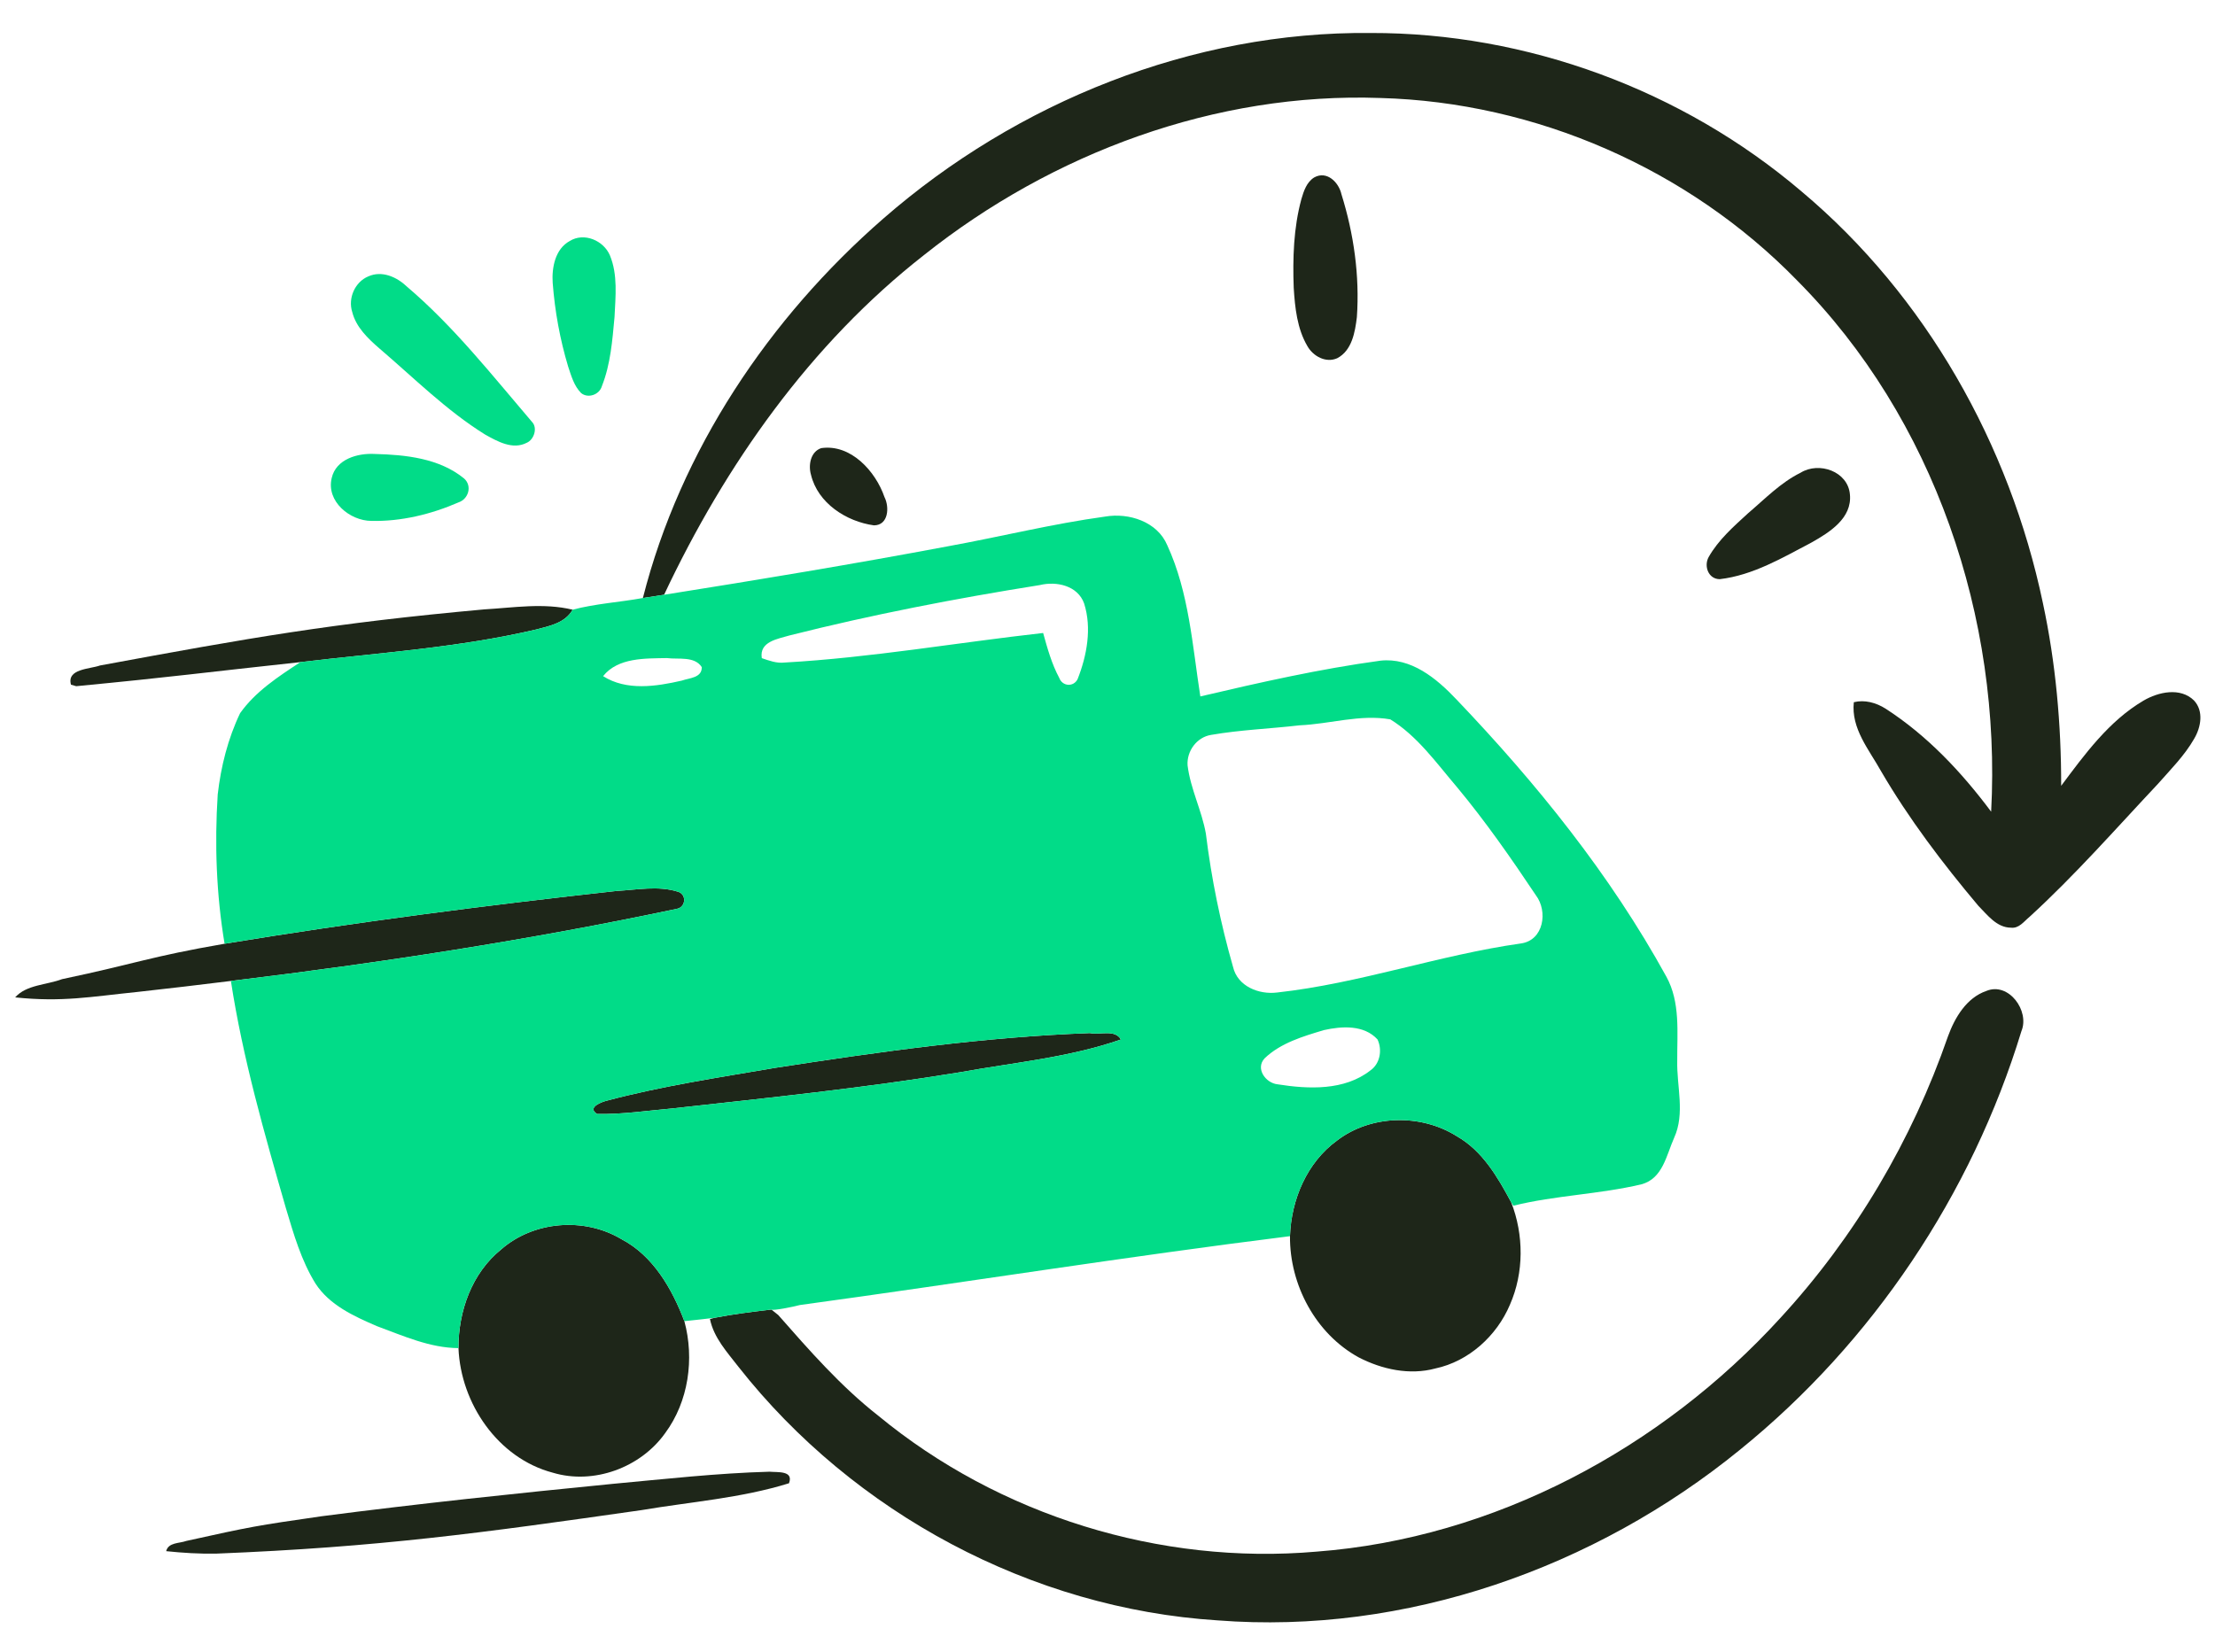
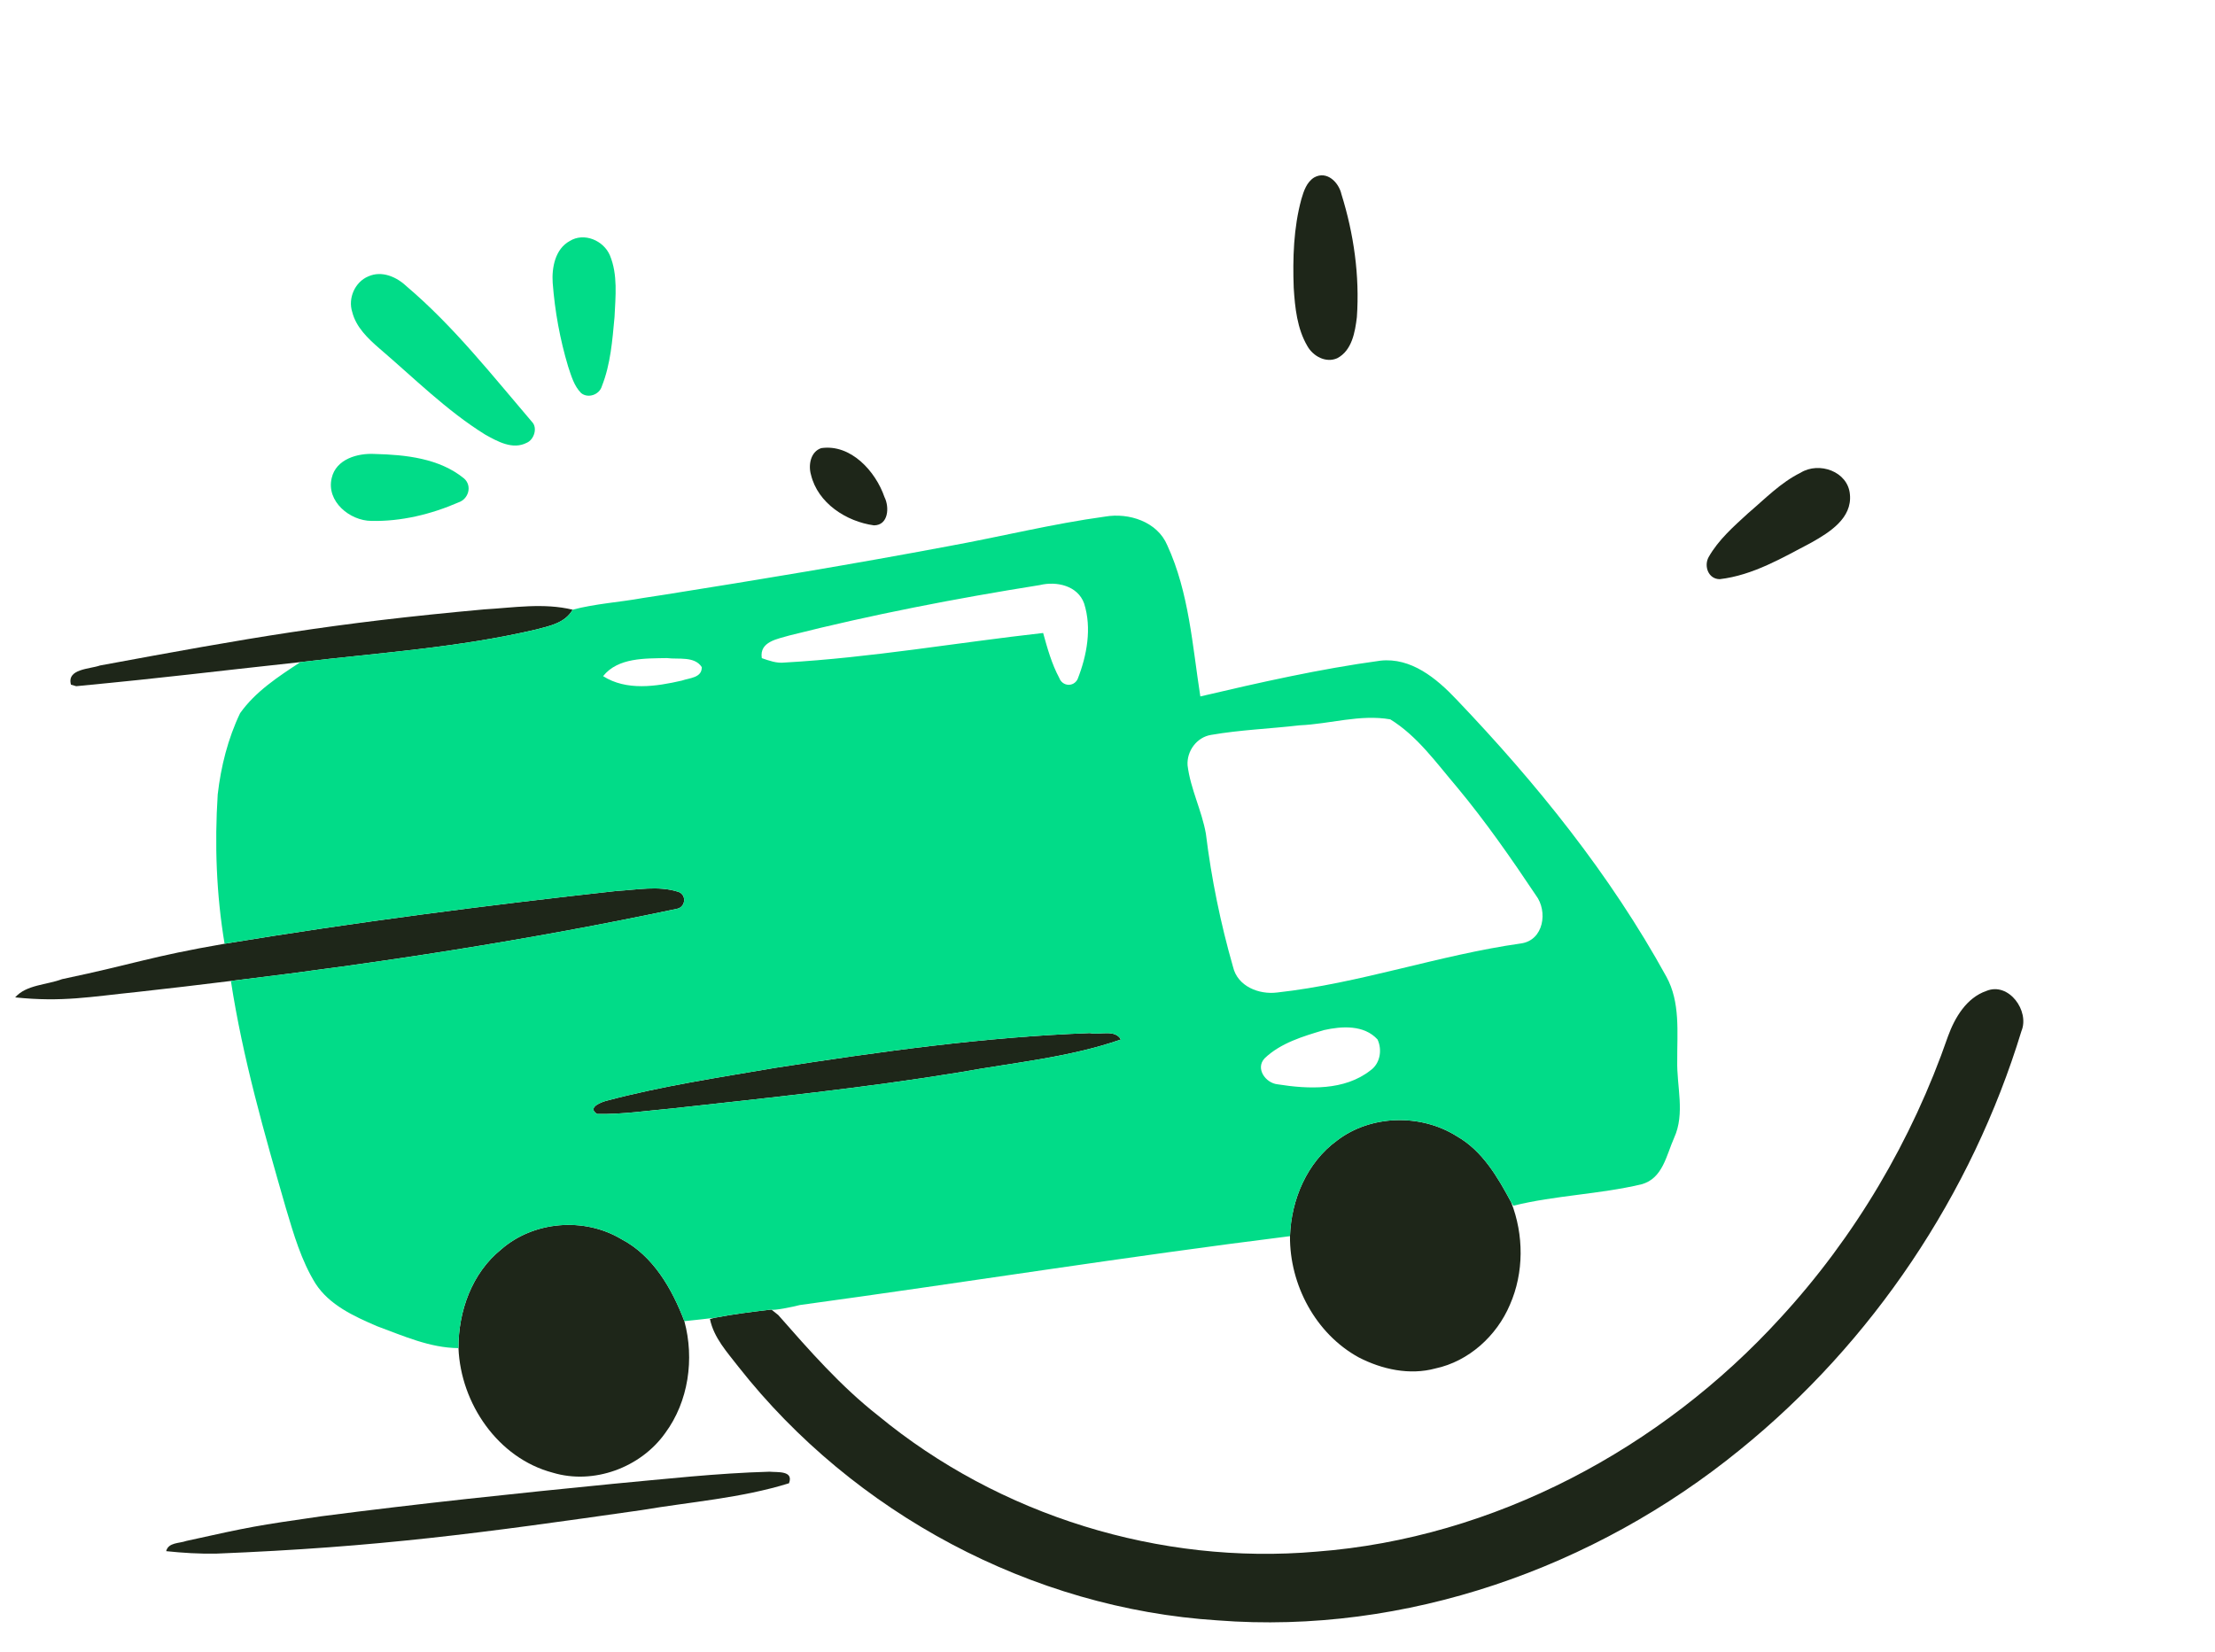
<svg xmlns="http://www.w3.org/2000/svg" height="2744" width="3679" viewBox="0 0 3679 2744" version="1.2">
  <style>.a{fill:#fff}.b{fill:#01dc88}.c{fill:#1e2619}</style>
  <path d="m-160-625h4000v4000h-4000z" class="a" fill-rule="evenodd" />
  <path d="m3640 1167.9c-8.2-8.1-19-12.1-32.1-12.1-14 0-30.3 4.8-44.7 13.3-54.3 32-93 83.8-130.5 133.9l-15.2 20.3 0.1-17.8c0.1-106.6-10-208.5-30.2-302.6-56.8-270.6-198.5-512.2-399.1-680.4-195.3-166.4-453.9-261.9-709.6-261.9 0 0-9.4 0-12.9 0-281.5 0-571.2 111.9-794.8 307-197.2 171.9-338.4 394.6-397.5 627.3l-0.9 3.7-3.8 0.7c-15 2.7-30.4 4.8-45.2 6.8-23.5 3.1-47.8 6.4-71 12.5l-1.5 0.3-1.4-0.3c-16.3-4-34.4-5.9-55.1-5.9-19.3 0-39 1.6-58 3.2-10.7 0.9-21.4 1.7-31.9 2.3-250.8 22.8-383.8 46.3-637 93.1-4.3 1.5-9.5 2.5-15 3.7-11 2.2-24.6 5-28.6 11.5-1 1.7-1.4 3.8-1.1 6.3l4.1 1.2c102.3-9.8 157.7-16 227.7-23.9 39.9-4.6 84-9.5 143.6-15.9l3.6 10.9c-36 23.5-73.3 47.9-98.1 82.7-18.5 38.8-30.8 83.4-36.4 132.4-5.5 86.1-1.7 169.1 11.3 246.7l1 5.8-5.8 1c-73.7 12.7-111.8 22-156 32.7-29.8 7.3-63.6 15.5-113.2 26-8.6 3.2-18 5.3-27.1 7.3-14 3.2-27.4 6.2-38 12.7 15.2 1.3 29.9 1.9 44.4 1.9 34.7 0 65.7-3.5 101.6-7.6 13.1-1.5 26.8-3 41.5-4.5l8.8-1c67.6-7.7 74.7-8.5 146.8-17.3l5.7-0.7 0.9 5.6c19.7 128.6 56.1 255 91.2 377.2l1.9 6.2c12 40 24.4 81.3 46.5 117 22.9 35.6 65.2 53.8 98.9 68.3 6.7 2.5 13.5 5.1 20.3 7.7 36.4 13.9 74 28.3 113.4 28.6l5.6 0.1 0.2 5.6c3.8 94.4 67.8 179.1 152.3 201.5 14 4.2 28.7 6.3 43.7 6.3 53.7 0 106-26.7 136.7-69.9 36.6-49.6 48.2-117.2 30.9-181l-1.8-6.6 22-2.4c11.5-1.2 23-2.4 34.5-3.8l2.3 11.5-1.7 0.4c6.2 22.9 21.5 42.1 36.3 60.7 3 3.8 6 7.6 8.9 11.3 191.2 242.7 486.9 399.2 791.2 418.6 28 2.2 56.4 3.3 84.7 3.3 276.3 0 552.8-101.3 778.7-285.2 218-176.5 383.5-422.6 466-693.5 5.1-12.3 2.8-28.3-6.1-41.6-7-10.5-16.7-17.3-26.7-19.2 5.9-34.5 12.2-75 16.9-115 1.5 0.2 3 0.5 4.5 0.5q0.9 0.1 1.7 0.1c6.8 0 12.3-5.3 18.2-10.8 2.1-2.1 4.2-4.1 6.1-5.6 57.7-52.7 111.6-111.1 163.8-167.6 16.5-17.8 32.9-35.6 49.4-53.2 4.1-4.7 8.3-9.3 12.5-14 16.9-18.7 34.3-38 46.9-60 9.6-16.1 15.4-40.7 0.7-56.4z" class="a" />
  <path d="m1285.6 2451.2c-2.9-0.1-5.7-0.2-7.3-0.4-69.8 2-140.6 8.8-209.1 15.4-17 1.7-34.1 3.3-51.1 4.9-133 13.1-308.1 31-483.2 53.7-109.7 15.9-118.1 17.4-223.4 40.8-3.7 1.3-7.7 2.1-11.7 2.8-5.9 1.1-10.2 2.1-13.2 3.8 22.4 2.1 42.7 3.1 61.7 3.1q0 0 0 0c3.6 0 7.2-0.1 10.6-0.1 265.6-10.7 432.9-33.3 705.7-72.2 24.1-4.1 48.7-7.5 72.6-10.9 56-7.8 113.9-16 168.6-32.6 0.3-1.6 0.5-3.3-0.2-4.3-2.3-3.4-13.4-3.8-20-4z" class="a" />
  <path d="m946.3 400.4c23.8-14.8 56.2-0.9 66.7 23.8 13.4 32.3 9.3 68.3 7.7 102.5-3.6 38.6-6.5 78.3-21 114.8-4 14.2-22.9 21-34.5 11.5-11.8-11.9-16.3-28.5-21.5-43.9-13.6-45.2-22.1-92-25.7-139.1-1.7-25.3 4-56.3 28.3-69.6z" class="b" />
  <path d="m611.7 459.2c22.7-10.2 47.4 0.9 64.2 17 78 66.3 141.5 147.3 207.8 224.8 9.6 9.9 3.3 29.5-8.8 34.6-23.4 12.1-48.5-2.2-68.9-13.5-64.4-40-118.3-94.1-175.7-143.1-19.1-16.6-39-35.4-45.3-60.8-7.3-22.7 4.5-49.8 26.7-59z" class="b" />
  <path d="m622.7 754.2c51.1 1.3 107 7.1 148.1 40.7 13.9 12.3 7.4 34.3-9.4 39.8-45.3 19.7-95 31.8-144.5 30.7-36-0.2-75.2-32.5-66-71.1 7.1-31.7 43.3-41.8 71.8-40.1z" class="b" />
  <path d="m1311.3 1055.7c137.1-34.6 276.2-61.5 415.8-83.7 27.8-6.8 63 0.9 73.6 30.6 13 41 4.6 86.6-10.9 125.8-7 13.5-25.3 11.8-30.4-2.1-12.6-23.4-19.7-49.2-26.8-74.7-143.1 16-285.4 41-429.3 49.1-13.3 1.6-25.8-3.1-38-7.3-4.4-27.7 26.5-31.8 46-37.7z" class="a" />
  <path d="m1001.7 1123.3c24.9-31.1 69.9-29.3 106.1-30 18.8 2.5 45.8-3.6 57.8 15 0.4 18-20.6 17.9-33.1 22.4-42.6 9.8-91.9 17.4-130.8-7.4z" class="a" />
  <path d="m2158.5 1205c50.1-2.1 100.6-18.7 150.7-9.9 45.3 27.9 76.7 72.7 110.8 112.6 47.4 57 89.8 117.9 131.1 179.6 20.2 26.6 13.1 74.9-24.9 80.1-136.5 19.3-267.7 66.4-405 81.5-30.2 3.8-65.7-10.2-73.2-42.6-20.7-72.3-35.9-146.5-45.1-221.3-6.8-38.6-25.6-74.3-30.4-113.5-1.6-23.6 15.2-46.8 39.1-50.6 48.5-8.4 97.9-10.2 146.9-15.9z" class="a" />
  <path d="m2199.1 1711.3c29.5-6.6 66.5-9 88.9 15.6 8.1 17.1 4.4 40.1-11.8 51.4-43.2 33.9-103 31.2-154.2 23.1-19.8-2-37.4-26.3-21.5-43.2 26.7-25.6 63.9-36.5 98.6-46.9z" class="a" />
-   <path d="m1467.2 363.1c221.9-193.6 513.2-311.2 809.2-308.3 259.7-0.6 518.1 94.8 715.8 263.2 206.6 173.4 345.7 420.7 400.9 683.7 21.4 99.7 30.5 201.9 30.4 303.8 39.2-52.4 79.2-107.6 136.7-141.5 24.7-14.5 61.2-22.6 83.9-0.3 16.5 17.6 11.6 44.5 0.3 63.6-16 28-39 50.9-60.1 74.9-70.2 74.7-137.9 152-213.6 221.2-9.2 7.5-17.2 19.4-30.7 17.8-23.7-0.2-39-21.2-54.1-36.4-59.4-70.6-115.3-144.3-161.8-224-19.9-35.7-49.7-70.5-45-114.2 18.1-4.5 37 0.8 52.6 10.6 69.3 44.7 126.4 105.5 175.5 171.3 17.2-321.2-94.2-653.6-323-883.3-180.2-184.8-433.4-295.4-691.4-302.4-273.6-9.8-544.9 91.3-757.8 260.7-189.1 147.9-330.4 348.8-432 564.6-11.8 1.8-23.6 3.5-35.2 5.4 62.3-245.3 209.5-464.9 399.4-630.4z" class="c" />
  <path d="m2183 294.7c21.1-11.6 40.7 8.4 45.1 28.1 20.5 65.7 30.4 135.3 25.6 204.1-3 24.7-8.1 55.4-32.6 68.2-18.9 8.5-40.2-3.4-49.6-20.1-17.1-29.1-20.6-63.8-22.7-96.7-1.8-49.3-0.3-99.5 12.7-147.4 3.9-13.4 8.8-28.5 21.5-36.2z" class="c" />
  <path d="m1364 744.5c49.1-7.2 90.3 38.3 105.1 81.4 8.4 16.5 6.8 46.8-17.5 46.9-45.8-6.3-93.3-36.8-104.6-84.1-4.7-16-0.7-38.3 17-44.2z" class="c" />
  <path d="m2990.6 785.4c30.7-19.1 78.8-2.2 82 35.9 4 39.5-33.8 63.1-63.6 79.9-48.3 25.4-97.5 54.6-152.6 61-19-0.1-26.6-21.7-18.5-36.6 16.3-28.9 41.9-51.2 66.1-73.4 27.7-23.5 53.6-50.5 86.6-66.8z" class="c" />
  <path d="m166.1 1105.6c249.3-46.1 385.6-70.3 638.1-93.2 48.7-2.8 98.5-11.2 146.9 0.5-12.2 21.9-38 27-60.1 32.8-128.8 30.3-261.1 38.7-392 54.3-162.5 17.5-209.8 24.4-372.4 40l-8.7-2.5c-7.4-26.5 31.1-25.8 48.2-31.9z" class="c" />
  <path d="m373 1567.9c216.3-35.7 433.7-63.8 651.6-87.8 33.4-1.8 68.6-9 101.3 1.3 14.8 4.1 13.3 25.2-0.9 28.3-245 51.9-492.9 89.9-741.5 120-75.1 9.2-80.4 9.8-155.6 18.3-77.7 7.9-124.5 17.2-202.7 9 18.4-21.1 52.3-20.6 77.9-30.3 123.2-25.9 145.8-37.4 269.9-58.8z" class="c" />
  <path d="m3235.5 1721.7c11.3-31.1 30.7-64 63.7-75.4 37.1-15.4 72.3 33.1 58.3 66.7-82.6 271.1-247.2 517.2-467.7 695.7-241.1 196.4-555.7 307.5-867.5 283.3-309-19.7-604.2-178-795.4-420.8-19-24.6-41.2-48.4-47.7-79.8l7.2-2c31.3-6.2 63.1-10 94.8-13.8 2.9 2.3 8.5 6.8 11.4 9.1 51.7 58.8 103.8 118.4 165.8 167 201.3 166.2 468.5 248.8 728.4 226.1 294.8-22.4 572.6-171.3 770.5-388.4 123.7-134.4 218.5-295.1 278.2-467.7z" class="c" />
  <path d="m1287.2 1774.1c173.3-26.8 347.5-51.4 522.9-57.8 16.4 3.5 42.2-6.7 51.6 10.7-86.3 30-177.9 38.2-267.2 54.4-158.8 26.1-319 42.5-478.9 60.2-41.2 3.7-82.4 9.9-123.9 9.1-17.6-11.1 8.4-20.3 16.9-22.3 91.5-24.3 185.4-38.3 278.6-54.3z" class="c" />
  <path d="m2220.8 1894.8c56.1-43.1 139.4-44.7 198.8-7.2 42.7 24.3 67.9 67.8 90.4 109.8 21.1 54 21.4 116.8-2.1 170.2-21.9 51.8-68.4 94.1-123.9 105.9-42.8 11.6-88.6 1.5-127.2-18.4-71.6-39.2-114.9-120.7-114.2-201.5 2.1-60.6 28.1-122.5 78.2-158.8z" class="c" />
  <path d="m832.4 2075.7c54.1-47.3 138-53.9 199.5-17.2 53 27.7 84.2 82.4 104.8 136.4 16.9 62.5 7 133.4-31.9 186-40.8 57.4-118.9 86.2-186.8 65.7-91-24.1-152.8-115-156.5-206.9-0.3-61.3 22.2-124.7 70.9-164z" class="c" />
  <path d="m1017.6 2465.2c86.7-8 173.4-17.8 260.5-20.2 13.2 1.3 40.5-2.3 32.4 19.2-79.3 24.7-163.2 30.8-244.9 44.6-268.2 38.3-435.7 61.4-706.5 72.3-27.8 0.5-55.5-1.2-83.1-4.1 3.7-14.8 21.8-12.7 33.5-17 107.5-23.8 115.7-25.3 224.6-41 160.8-20.9 322.1-37.9 483.5-53.8z" class="c" />
  <path d="m1574.8 907.5c87.1-15.8 173.1-37.3 260.9-49.3 39.3-6.7 86.6 8.4 103.1 47.7 36.2 78.7 41.7 166.7 54.9 251.1 98.9-23.2 198.3-45.7 299.1-59.4 51-5.6 93.1 29.4 125.9 64 133.3 139.6 255.8 291.3 349 460.9 23.5 42.5 17.8 92.8 18.1 139.4-1.1 42.7 13.4 87.8-5.2 128.5-12.8 28.7-18.8 67.6-54.1 77.1-70.1 16.7-143.1 18.3-212.9 35.6l-3.6-5.7c-22.5-42-47.7-85.5-90.4-109.8-59.4-37.5-142.7-35.9-198.8 7.2-50.1 36.3-76.1 98.2-78.2 158.9-271.9 33.9-542.5 77.3-814 114.4-11.2 3-44.5 9.8-47.4 7.5-31.7 3.8-63.4 7.6-94.8 13.8-16.6 2.1-33.2 3.7-49.7 5.5-20.6-54-51.8-108.7-104.8-136.4-61.5-36.7-145.4-30.1-199.5 17.2-48.7 39.3-71.2 102.7-70.9 164-47.7-0.4-91.7-20.4-135.7-36.6-37.9-16.4-78.6-34.8-101.8-70.7-23.7-38.3-36.2-82-49-124.7-35.9-124.6-71.8-249.7-91.5-378 248.6-30.1 496.5-68.1 741.5-120 14.2-3.1 15.7-24.2 0.9-28.3-32.7-10.2-67.9-3.1-101.3-1.3-217.9 24-435.3 52.1-651.6 87.8-13.7-81.9-16.7-165.4-11.4-248 5.3-46.5 17-92.9 37.2-135.1 25.5-36 63.7-60.9 100.2-84.8 130.9-15.6 263.3-24 392-54.3 22.1-5.8 47.9-10.9 60.1-32.8 38.2-10.1 77.8-12.3 116.7-19.4 11.6-1.9 23.4-3.6 35.2-5.4 157.6-25 315-51.1 471.8-80.6zm-263.5 148.2c-19.5 5.9-50.4 10-46 37.7 12.2 4.2 24.7 8.9 38 7.3 143.9-8.1 286.2-33.1 429.3-49.1 7.1 25.5 14.2 51.3 26.8 74.7 5.1 13.9 23.4 15.6 30.4 2.1 15.5-39.2 23.9-84.8 10.9-125.8-10.6-29.7-45.8-37.4-73.6-30.6-139.6 22.2-278.7 49.1-415.8 83.7zm-309.6 67.6c38.9 24.8 88.2 17.2 130.8 7.4 12.6-4.5 33.5-4.4 33.1-22.4-12-18.6-39-12.5-57.8-15-36.2 0.7-81.2-1.1-106.1 30zm1156.8 81.7c-49 5.7-98.4 7.5-146.9 15.9-23.9 3.8-40.7 27-39.1 50.6 4.8 39.2 23.6 74.9 30.4 113.5 9.2 74.8 24.4 149 45.1 221.3 7.5 32.4 43 46.4 73.2 42.6 137.3-15.1 268.5-62.2 405-81.5 38-5.2 45.1-53.5 24.8-80.1-41.2-61.7-83.6-122.6-131-179.6-34.1-39.9-65.5-84.7-110.8-112.6-50.1-8.8-100.6 7.8-150.7 9.9zm40.6 506.3c-34.7 10.4-71.9 21.3-98.6 46.9-15.9 16.9 1.7 41.2 21.5 43.2 51.2 8.1 111 10.8 154.2-23.1 16.2-11.3 19.9-34.3 11.8-51.4-22.4-24.6-59.4-22.2-88.9-15.6zm-911.9 62.8c-93.2 16-187.1 30-278.6 54.3-8.5 2-34.5 11.2-16.9 22.3 41.5 0.8 82.7-5.4 123.9-9.1 159.9-17.7 320.1-34.1 478.9-60.2 89.3-16.2 180.9-24.4 267.2-54.4-9.4-17.4-35.2-7.2-51.6-10.7-175.4 6.4-349.6 31-522.9 57.8z" class="b" />
</svg>